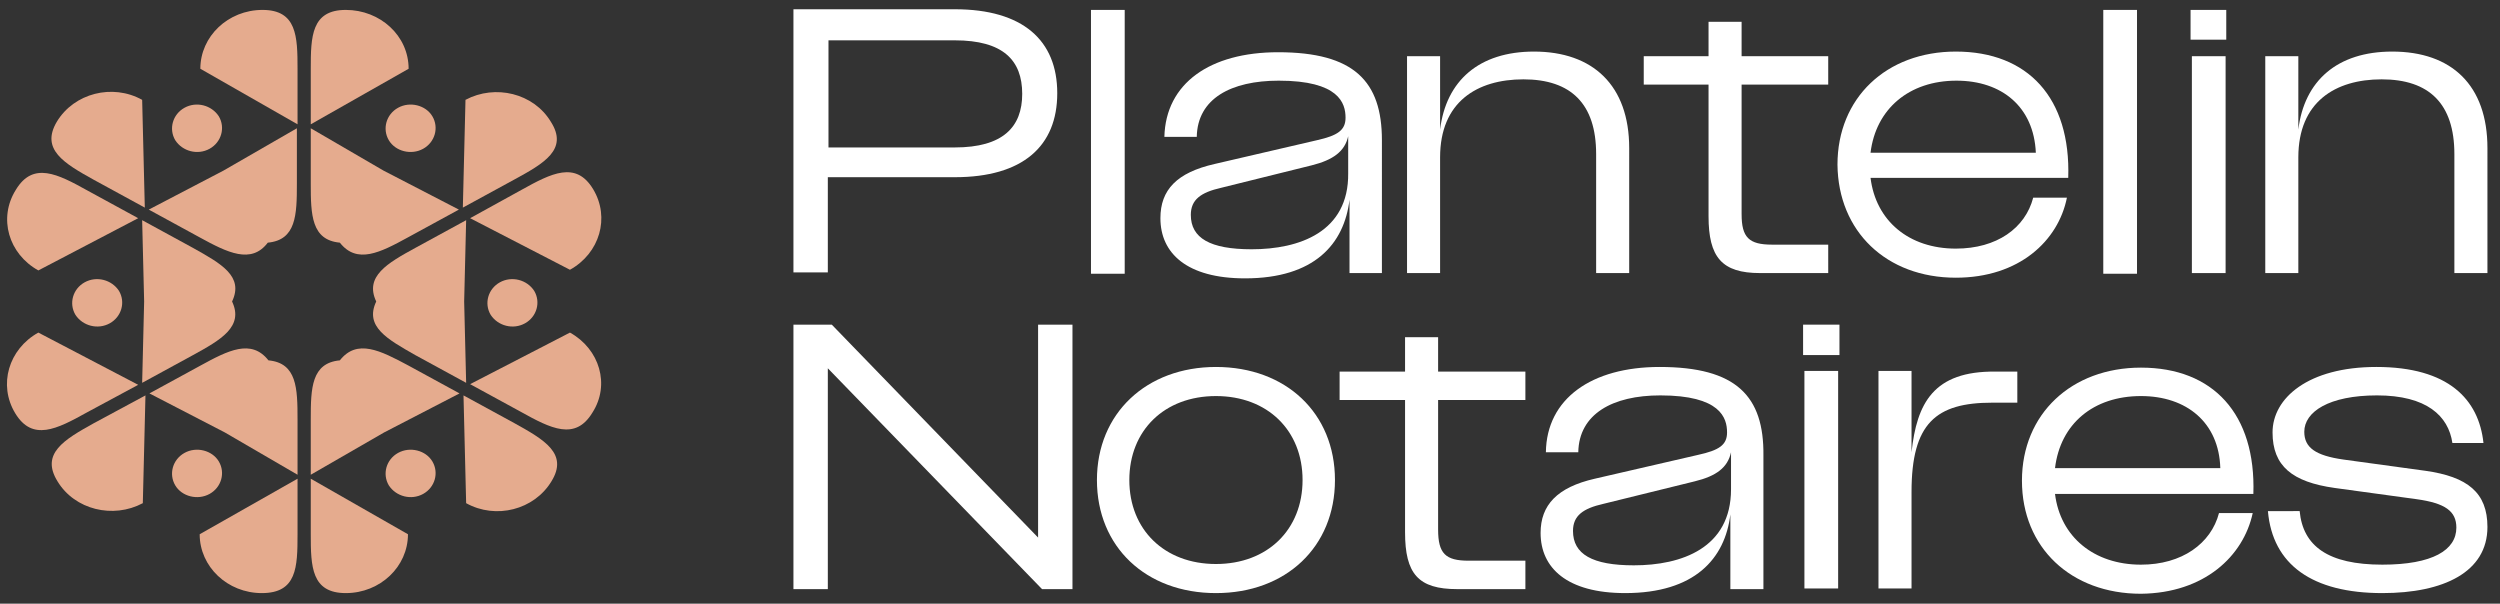
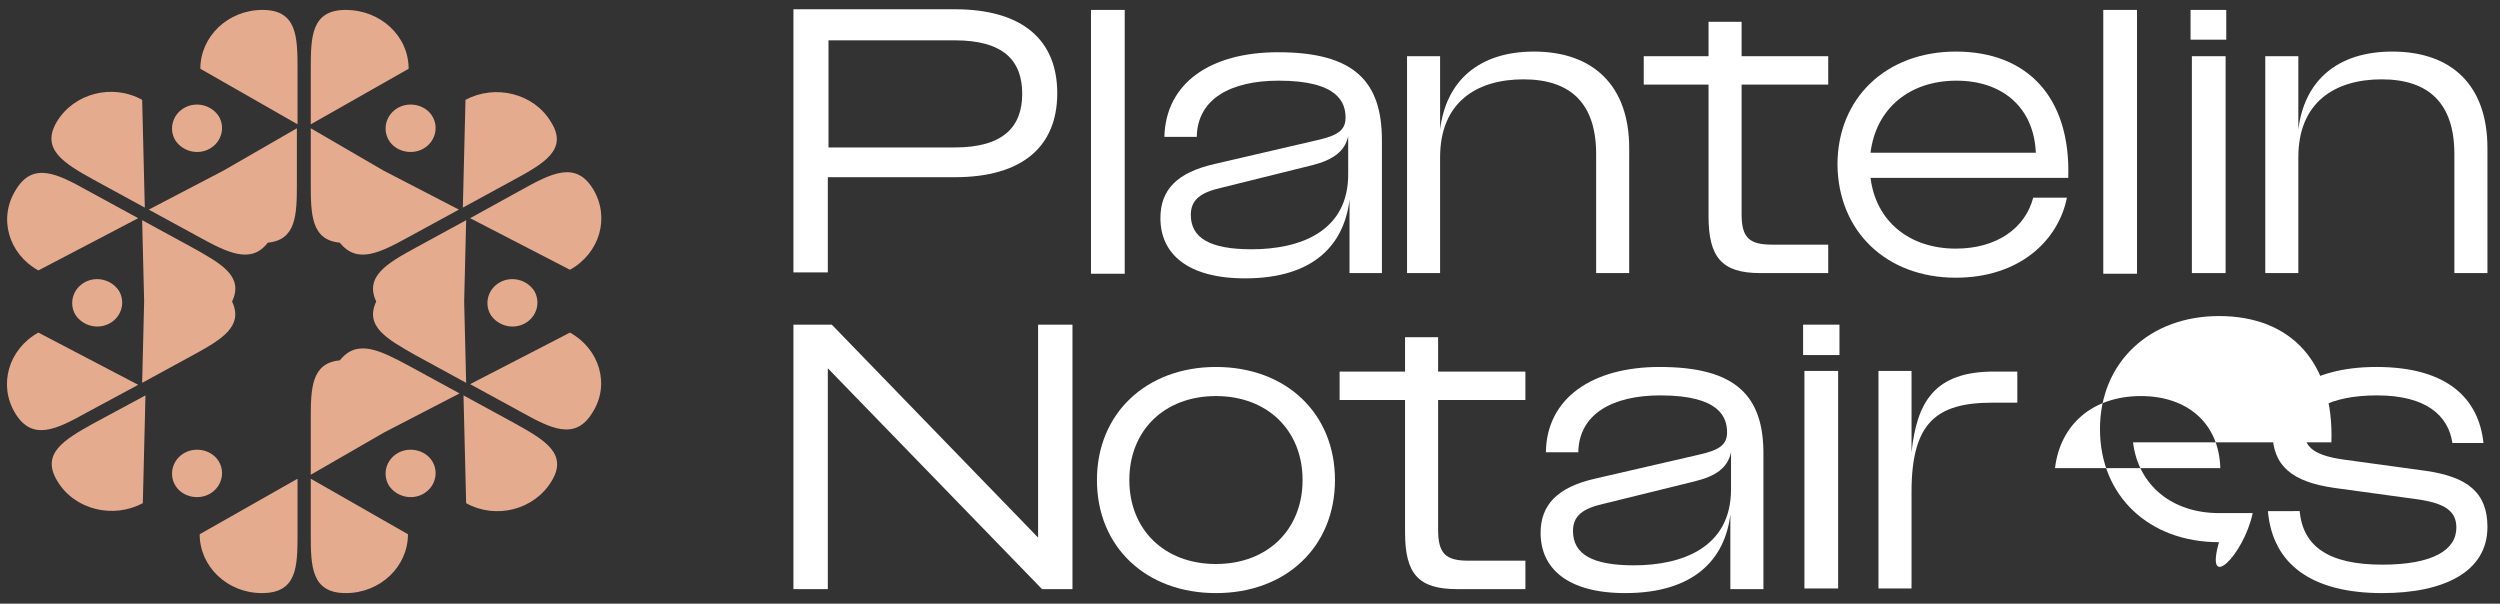
<svg xmlns="http://www.w3.org/2000/svg" version="1.1" id="Calque_1" x="0px" y="0px" viewBox="0 0 378.1 91.3" style="enable-background:new 0 0 378.1 91.3;" xml:space="preserve">
  <rect x="0" y="0" width="378.1" height="91.3" fill="#333333" stroke="none" />
  <style type="text/css"> .st0{fill:#E5AB8E;} .st1{fill:#FFFFFF;} </style>
  <g>
-     <path class="st0" d="M40.6,54.5c-2.6-3.3-6.1-1.5-10.3,0.8l-7.7,4.2l11.4,5.9L45,71.8v-8.4C45,58.7,44.9,54.9,40.6,54.5z" />
    <path class="st0" d="M45,80.8v-8.4l-14.8,8.4c0,4.9,4.2,8.9,9.4,8.9C44.9,89.7,45,85.8,45,80.8z" />
    <path class="st0" d="M47,80.8c0,4.9,0.1,8.9,5.3,8.9s9.4-4,9.4-8.9L47,72.4V80.8z" />
    <path class="st0" d="M29.2,37.5l-7.7-4.2l0.3,12.3l-0.3,12.3l7.7-4.2c4.2-2.3,7.7-4.3,5.9-8.1C36.9,41.8,33.5,39.9,29.2,37.5z" />
    <path class="st0" d="M20.9,58.2L5.8,50.3c-4.5,2.5-6.1,7.9-3.5,12.2c2.6,4.3,6.3,2.4,10.8-0.1L20.9,58.2z" />
    <path class="st0" d="M8.7,72.8c2.6,4.3,8.4,5.7,12.9,3.3l0.4-16.3L14.2,64C9.7,66.5,6.1,68.6,8.7,72.8z" />
    <path class="st0" d="M27.9,68.5c-1.8,1-2.4,3.2-1.4,4.9c1,1.7,3.4,2.3,5.2,1.3c1.8-1,2.4-3.2,1.4-4.9 C32.1,68.1,29.7,67.5,27.9,68.5z" />
    <path class="st0" d="M60.2,68.5c-1.8,1-2.4,3.2-1.4,4.9c1.1,1.7,3.4,2.3,5.2,1.3c1.8-1,2.4-3.2,1.4-4.9 C64.4,68.1,62,67.5,60.2,68.5z" />
    <path class="st0" d="M31.7,22.5c1.8-1,2.4-3.2,1.4-4.9c-1.1-1.7-3.4-2.3-5.2-1.3c-1.8,1-2.4,3.2-1.4,4.9 C27.6,22.9,29.9,23.5,31.7,22.5z" />
    <path class="st0" d="M12.8,42.7c-1.8,1-2.4,3.2-1.4,4.9c1.1,1.7,3.4,2.3,5.2,1.3c1.8-1,2.4-3.2,1.4-4.9 C16.9,42.3,14.6,41.7,12.8,42.7z" />
    <path class="st0" d="M75.6,42.7c-1.8,1-2.4,3.2-1.4,4.9c1.1,1.7,3.4,2.3,5.2,1.3c1.8-1,2.4-3.2,1.4-4.9 C79.7,42.3,77.4,41.7,75.6,42.7z" />
    <path class="st0" d="M60.2,16.3c-1.8,1-2.4,3.2-1.4,4.9c1,1.7,3.4,2.3,5.2,1.3c1.8-1,2.4-3.2,1.4-4.9C64.4,15.9,62,15.3,60.2,16.3z " />
    <path class="st0" d="M22.5,31.7l7.7,4.2c4.2,2.3,7.8,4.1,10.3,0.8c4.3-0.4,4.4-4.2,4.4-8.9v-8.4l-11.1,6.4L22.5,31.7z" />
    <path class="st0" d="M14.2,27.2l7.7,4.2l-0.4-16.3c-4.5-2.5-10.3-1-12.9,3.3C6.1,22.6,9.7,24.7,14.2,27.2z" />
    <path class="st0" d="M5.8,40.9L20.9,33l-7.7-4.2C8.7,26.3,5,24.4,2.4,28.7C-0.3,33,1.3,38.4,5.8,40.9z" />
    <path class="st0" d="M51.4,36.7c2.6,3.3,6.1,1.5,10.3-0.8l7.7-4.2l-11.4-5.9L47,19.4v8.4C47,32.5,47.1,36.3,51.4,36.7z" />
    <path class="st0" d="M52.3,1.5c-5.2,0-5.3,4-5.3,8.9v8.4l14.8-8.4C61.8,5.4,57.5,1.5,52.3,1.5z" />
    <path class="st0" d="M45,10.4c0-4.9-0.1-8.9-5.3-8.9s-9.4,4-9.4,8.9L45,18.8V10.4z" />
    <path class="st0" d="M71.1,33l15.1,7.8c4.5-2.5,6.1-7.9,3.5-12.2c-2.6-4.3-6.3-2.4-10.8,0.1L71.1,33z" />
    <path class="st0" d="M83.3,18.4c-2.6-4.3-8.4-5.7-12.9-3.3l-0.4,16.3l7.7-4.2C82.3,24.7,86,22.6,83.3,18.4z" />
    <path class="st0" d="M51.4,54.5c-4.3,0.4-4.4,4.2-4.4,8.9v8.4l11.1-6.4l11.4-5.9l-7.7-4.2C57.5,53,54,51.2,51.4,54.5z" />
    <path class="st0" d="M77.8,64l-7.7-4.2l0.4,16.3c4.5,2.5,10.3,1,12.9-3.3C86,68.6,82.3,66.5,77.8,64z" />
    <path class="st0" d="M62.8,37.5c-4.2,2.3-7.7,4.3-5.9,8.1c-1.8,3.8,1.7,5.7,5.9,8.1l7.7,4.2l-0.3-12.3l0.3-12.3L62.8,37.5z" />
    <path class="st0" d="M86.2,50.3l-15.1,7.8l7.7,4.2c4.5,2.5,8.2,4.4,10.8,0.1C92.3,58.2,90.7,52.8,86.2,50.3z" />
  </g>
  <rect x="165" y="1.5" class="st1" width="5.1" height="39.9" />
  <rect x="318.1" y="1.5" class="st1" width="5.1" height="39.9" />
  <rect x="331.5" y="8.5" class="st1" width="5.1" height="32.8" />
  <rect x="331.3" y="1.5" class="st1" width="5.4" height="4.5" />
  <polygon class="st1" points="157,81.3 125.8,49.1 120,49.1 120,89.1 125.2,89.1 125.2,55.7 157.6,89.1 162.2,89.1 162.2,49.1 157,49.1 " />
  <rect x="272.7" y="49.1" class="st1" width="5.5" height="4.6" />
  <rect x="272.9" y="56.1" class="st1" width="5.1" height="32.9" />
  <path class="st1" d="M201.9,72.6c0-10.1-7.4-17.1-18-17.1c-10.5,0-18,7-18,17.1s7.4,17.1,18,17.1C194.5,89.7,201.9,82.7,201.9,72.6z M183.9,85.3c-7.8,0-13.1-5.2-13.1-12.7c0-7.5,5.3-12.7,13.1-12.7S197,65.1,197,72.6C197,80.1,191.7,85.3,183.9,85.3z" />
  <path class="st1" d="M217.5,51h-5v5.2h-9.9v4.3h9.9v20c0,6.3,2,8.6,7.9,8.6h10.3v-4.3h-8.6c-3.5,0-4.6-1.1-4.6-4.7V60.5h13.2v-4.3 h-13.2V51z" />
  <path class="st1" d="M251,55.5c-10.3,0-17.1,4.8-17.2,12.9h4.9c0.1-5.8,5.2-8.6,12.4-8.6c9.1,0,10.1,3.4,10.1,5.6 c0,1.9-1.2,2.7-4.4,3.4l-15.6,3.6c-5.7,1.3-8.2,4-8.2,8.2c0,5.3,4,9.1,12.8,9.1c10.5,0,15.1-5.2,15.9-11.9v11.3h5V68.9 C266.8,59.9,262.6,55.5,251,55.5z M261.8,74c0,8.9-7.5,11.5-14.7,11.5c-6.3,0-9.2-1.7-9.2-5.2c0-2.3,1.5-3.4,4.6-4.1l13.8-3.4 c3.3-0.8,5-2.1,5.5-4.4V74z" />
  <path class="st1" d="M204,41.3h5V21.2c0-8.9-4.2-13.3-15.7-13.3c-10.3,0-17,4.7-17.2,12.8h4.9c0.1-5.8,5.2-8.5,12.4-8.5 c9.1,0,10.1,3.4,10.1,5.6c0,1.9-1.2,2.7-4.3,3.4l-15.5,3.6c-5.7,1.3-8.2,3.9-8.2,8.2c0,5.3,4,9.1,12.8,9.1c10.5,0,15-5.2,15.8-11.9 V41.3z M189.3,37.7c-6.3,0-9.2-1.7-9.2-5.2c0-2.3,1.5-3.4,4.6-4.1l13.7-3.4c3.2-0.8,5-2.1,5.5-4.4v5.6 C204,35.1,196.5,37.7,189.3,37.7z" />
  <path class="st1" d="M217.8,23.8c0-8.4,5.6-11.8,12.6-11.8c7.2,0,11,3.7,11,11.3v18h5V22.4c0-9.5-5.5-14.6-14.4-14.6 c-8.3,0-13.3,4.4-14.2,11.8V8.5h-5v32.8h5V23.8z" />
  <path class="st1" d="M258.4,32.7c0,6.2,2,8.6,7.8,8.6h10.3V37H268c-3.5,0-4.6-1.1-4.6-4.6V12.8h13.1V8.5h-13.1V3.3h-5v5.2h-9.8v4.3 h9.8V32.7z" />
  <path class="st1" d="M295.8,7.8c-10.5,0-17.9,7-17.9,17.1C278,35,285.3,42,295.8,42c9.6,0,15.5-5.6,16.8-12.1h-5.1 c-1.2,4.6-5.5,7.7-11.7,7.7c-7.1,0-12.1-4.2-12.9-10.7h29.9C313.2,14.8,306.7,7.8,295.8,7.8z M282.9,23.1c0.8-6.6,5.8-10.9,13-10.9 c6.9,0,11.7,4,12,10.9H282.9z" />
  <path class="st1" d="M125.3,26.8h19.1c10.3,0,15.5-4.7,15.5-12.7c0-8-5.2-12.7-15.5-12.7H120v39.8h5.2V26.8z M125.3,6.1h19.1 c7.3,0,10.2,3,10.2,8.1c0,5-2.9,8.1-10.2,8.1h-19.1V6.1z" />
  <path class="st1" d="M361.8,7.8c-8.3,0-13.3,4.4-14.2,11.8V8.5h-5v32.8h5V23.8c0-8.4,5.6-11.8,12.6-11.8c7.2,0,11,3.7,11,11.3v18h5 V22.4C376.2,12.9,370.8,7.8,361.8,7.8z" />
  <path class="st1" d="M289.1,68.4V56.1h-5v32.9h5V74.4c0-10.4,3.7-13.5,12.2-13.5h3.8v-4.7h-3.3C292.4,56.1,289.9,61,289.1,68.4z" />
-   <path class="st1" d="M340.7,77.6h-5.1c-1.2,4.6-5.6,7.8-11.8,7.8c-7.1,0-12.2-4.2-13-10.7h30c0.4-12.1-6.1-19.1-17-19.1 c-10.5,0-18,7-18,17.1s7.4,17.1,18,17.1C333.4,89.7,339.3,84.1,340.7,77.6z M323.8,59.9c6.9,0,11.8,4,12,10.9h-25 C311.6,64.1,316.6,59.9,323.8,59.9z" />
+   <path class="st1" d="M340.7,77.6h-5.1c-7.1,0-12.2-4.2-13-10.7h30c0.4-12.1-6.1-19.1-17-19.1 c-10.5,0-18,7-18,17.1s7.4,17.1,18,17.1C333.4,89.7,339.3,84.1,340.7,77.6z M323.8,59.9c6.9,0,11.8,4,12,10.9h-25 C311.6,64.1,316.6,59.9,323.8,59.9z" />
  <path class="st1" d="M360.3,89.7C360.3,89.7,360.3,89.7,360.3,89.7L360.3,89.7C360.3,89.7,360.3,89.7,360.3,89.7z" />
  <path class="st1" d="M376.2,79.7c0-5.2-3-7.6-9.4-8.5l-12.4-1.7c-4.2-0.6-5.9-1.8-5.9-4.2c0-3,3.7-5.5,11-5.5 c7.5,0,10.8,3.1,11.4,7.2h4.7c-0.7-6.6-5.3-11.5-16.2-11.5c-10.3,0-15.7,4.7-15.7,9.9c0,5.1,3,7.5,9.4,8.4l12.4,1.7 c4.3,0.6,6,1.8,6,4.3c0,3.4-3.6,5.6-11.2,5.6c-8.2,0-12-2.8-12.5-8.1H343c0.7,8.1,6.7,12.4,17.3,12.4h0 C369.6,89.7,376.2,86.5,376.2,79.7z" />
</svg>